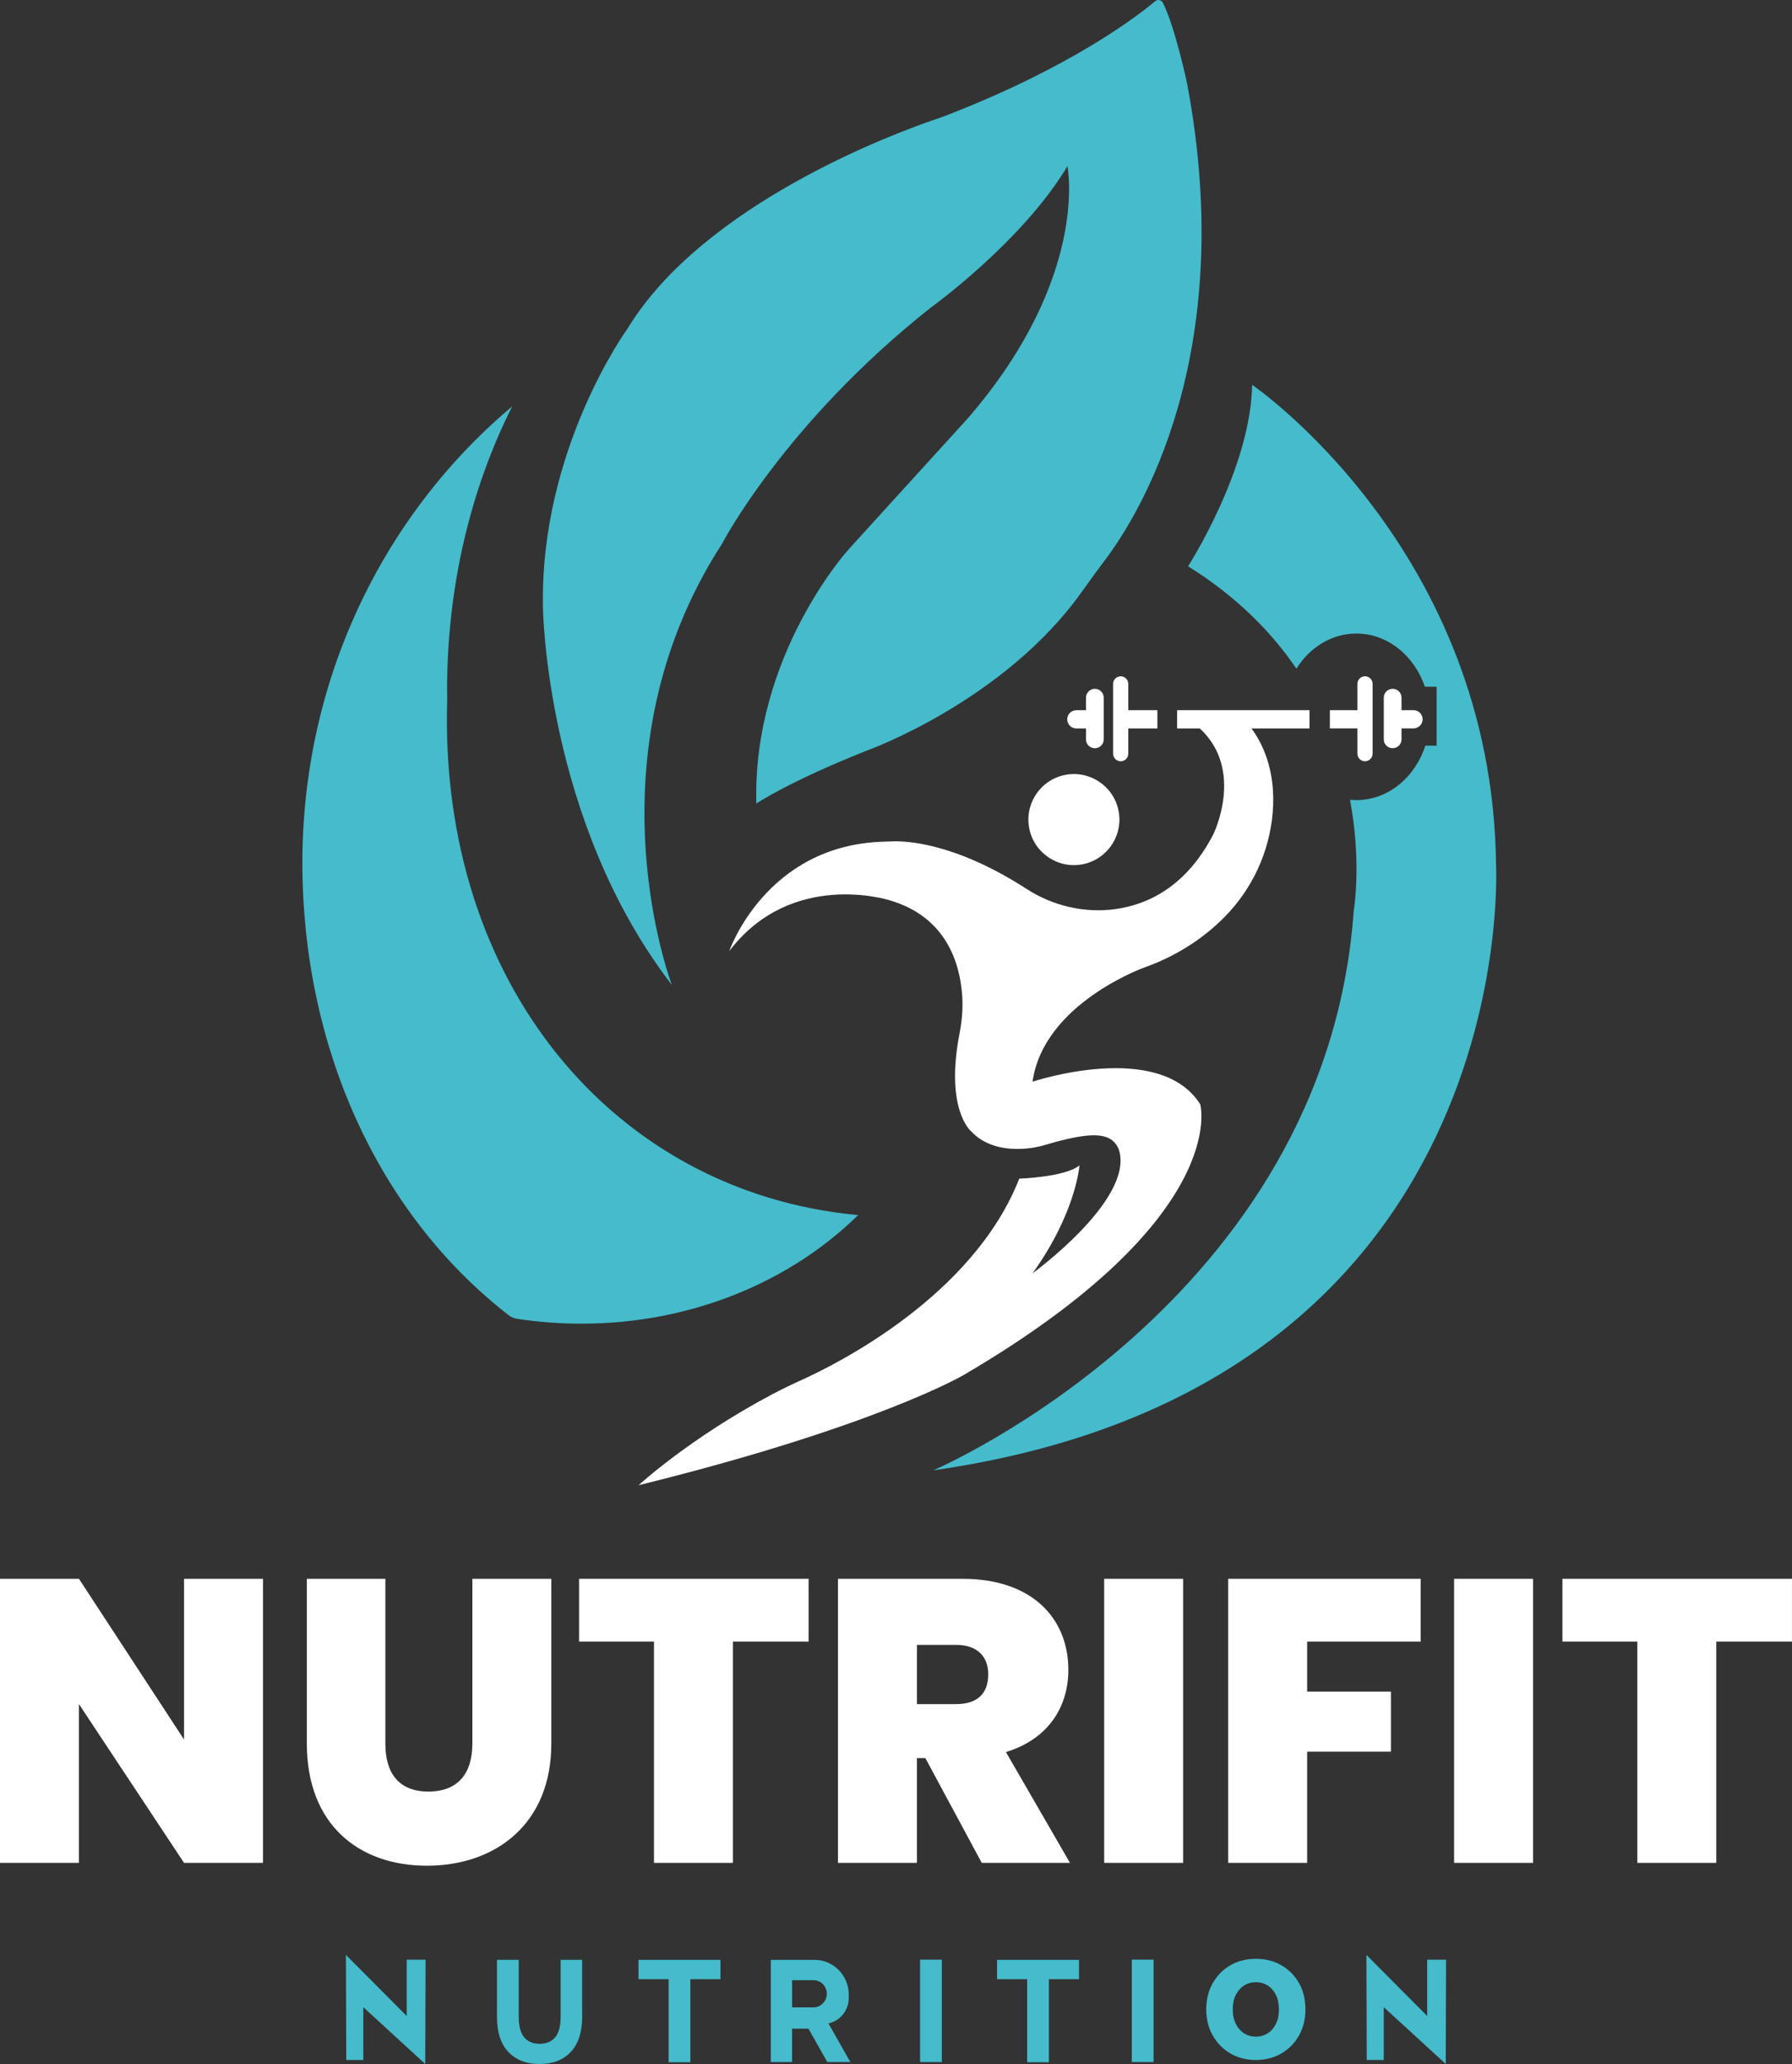
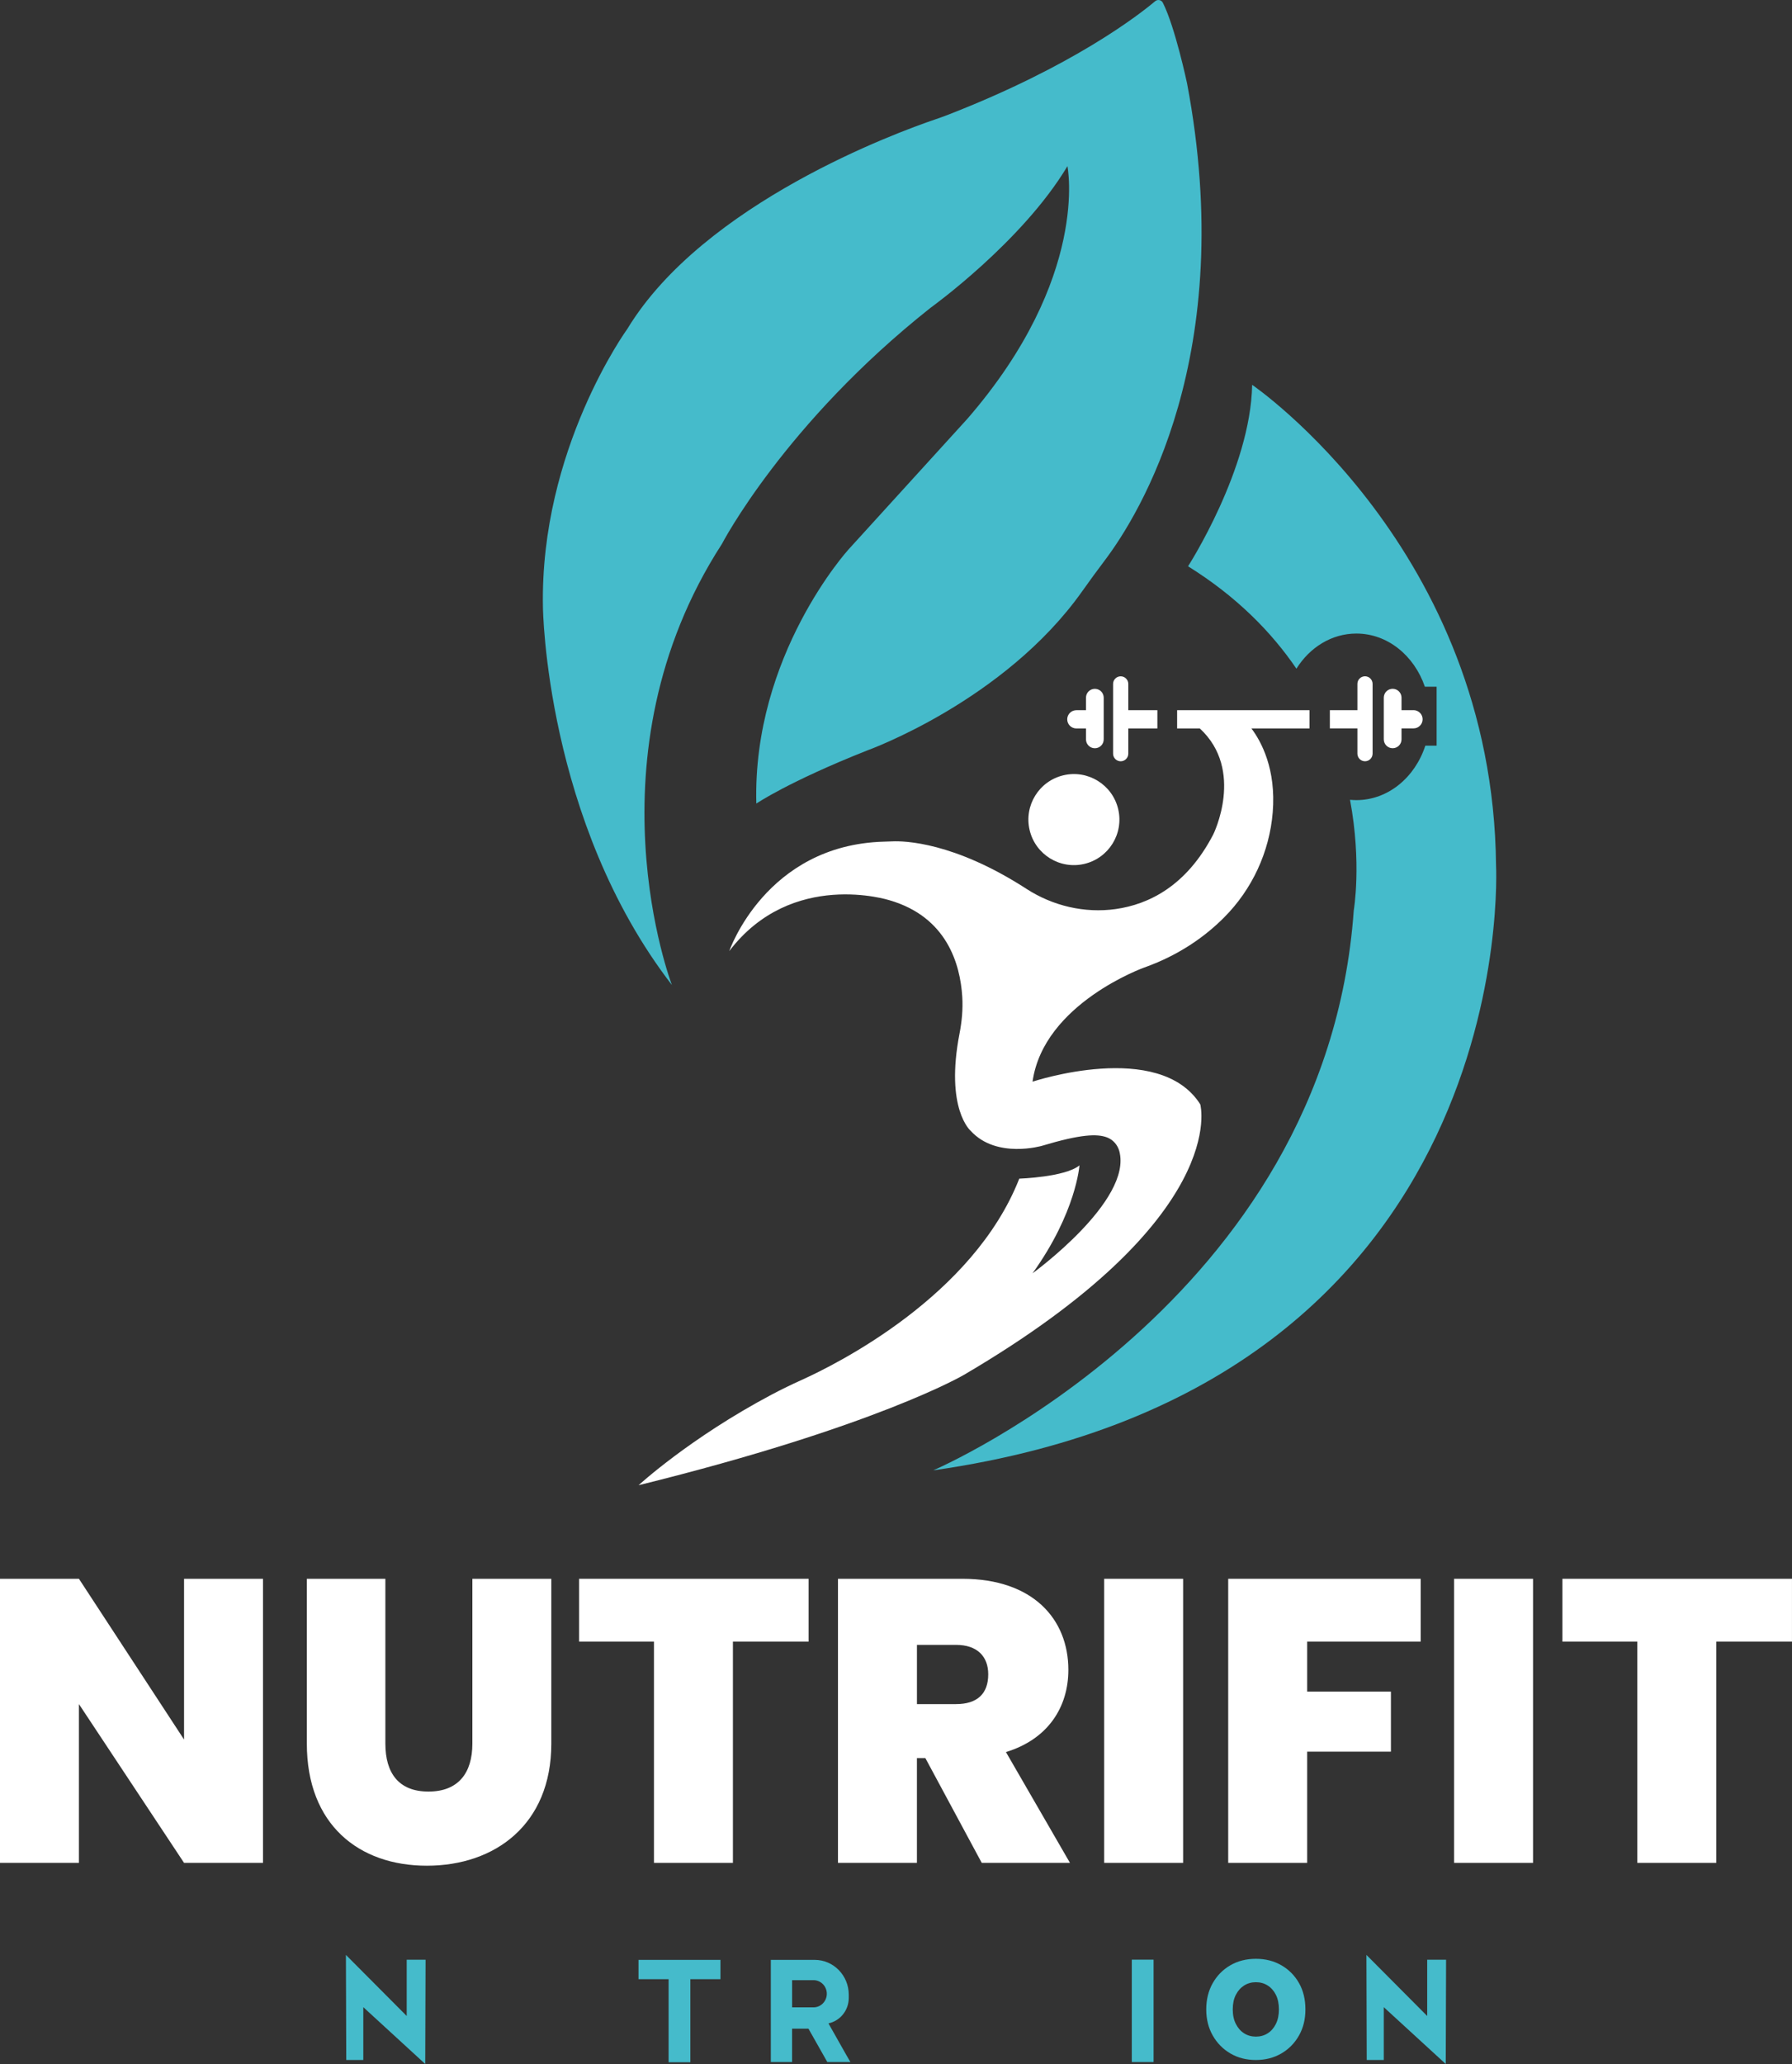
<svg xmlns="http://www.w3.org/2000/svg" id="Capa_2" data-name="Capa 2" data-sanitized-data-name="Capa 2" viewBox="0 0 693.51 798.37">
  <rect x="0" y="0" width="693.51" height="798.37" fill="#333333" stroke="none" />
  <defs>
    <style>
      .cls-1 {
        fill: #fff;
      }

      .cls-2 {
        fill: #45bbcb;
      }
    </style>
  </defs>
  <g id="Capa_1-2" data-name="Capa 1" data-sanitized-data-name="Capa 1">
    <g>
-       <path class="cls-2" d="M331.39,469.94c-94.23-9.09-161.59-90.17-158.33-199.03,.04-1.29-.04-2.57-.04-3.87,0-40.48,9.26-78.19,25.2-109.86-42.4,35.61-71.7,87.33-79.26,146.18-1.27,9.9-1.94,20.01-1.94,30.27,0,70.54,28.71,135.41,79.8,175.08,.95,.74,2.08,1.23,3.28,1.41,8.08,1.24,16.39,1.89,24.88,1.89,42.67,0,80.98-16.28,107.2-42.09-.27,0-.53,.04-.8,.01Z" />
      <path class="cls-2" d="M260.03,381.01s-33.88-88.33,19.36-170.62c0,0,24.2-46.59,80.77-91.36,0,0,35.39-25.41,52.94-54.75,0,0,8.77,42.96-38.72,97.71l-45.98,50.52s-37.21,40.84-35.7,98.32c0,0,12.4-8.47,42.96-20.57,0,0,53.1-19.04,83.23-61.66,2.82-3.98,5.7-7.92,8.64-11.81,13.36-17.67,51.77-79.45,31.86-184.57,0,0-4.62-21.82-9.37-31.17-.56-1.11-2.01-1.39-2.96-.59-6.57,5.52-31.95,25.18-80.09,43.9-1.75,.68-3.51,1.31-5.28,1.91-13.93,4.73-89.3,32.16-118.9,80.94,0,0-33.88,46.59-32.67,107.69,0,0,.91,82.59,49.91,146.11Z" />
      <path class="cls-2" d="M578.97,334.61c-1.21-122.21-94.38-185.75-94.38-185.75-.6,32.67-24.81,70.18-24.81,70.18,18.84,11.74,32.32,25.49,41.94,39.61,5.15-8.22,13.62-13.59,23.2-13.59,12.08,0,22.39,8.54,26.51,20.57h4.55v22.79h-4.37c-4,12.3-14.44,21.07-26.69,21.07-.83,0-1.65-.05-2.46-.13,4.61,24.49,1.45,42.78,1.45,42.78-10.75,151.69-162.75,216.6-162.75,216.6,228.7-32.67,217.81-234.14,217.81-234.14Z" />
      <g>
        <circle class="cls-1" cx="415.61" cy="317" r="17.61" transform="translate(-61.71 103.97) rotate(-13.28)" />
        <path class="cls-1" d="M416.55,281.76h3.73v4.24c0,1.89,1.53,3.43,3.43,3.43s3.43-1.53,3.43-3.43v-16.13c0-1.89-1.53-3.43-3.43-3.43s-3.43,1.53-3.43,3.43v4.84h-3.73c-1.95,0-3.53,1.58-3.53,3.53s1.58,3.53,3.53,3.53Z" />
        <path class="cls-1" d="M433.71,294.47c1.62,0,2.94-1.32,2.94-2.94v-9.76h11.26v-7.06h-11.26v-10.17c0-1.62-1.32-2.94-2.94-2.94s-2.94,1.32-2.94,2.94v26.99c0,1.62,1.32,2.94,2.94,2.94Z" />
        <path class="cls-1" d="M528.26,261.59c-1.62,0-2.94,1.32-2.94,2.94v10.17h-10.66v7.06h10.66v9.76c0,1.62,1.32,2.94,2.94,2.94s2.94-1.32,2.94-2.94v-26.99c0-1.62-1.32-2.94-2.94-2.94Z" />
        <path class="cls-1" d="M547.03,274.7h-4.64v-4.84c0-1.89-1.53-3.43-3.43-3.43s-3.43,1.53-3.43,3.43v16.13c0,1.89,1.53,3.43,3.43,3.43s3.43-1.53,3.43-3.43v-4.24h4.64c1.95,0,3.53-1.58,3.53-3.53s-1.58-3.53-3.53-3.53Z" />
        <path class="cls-1" d="M455.57,281.76h8.75c17.57,16.2,5.2,41.04,5.2,41.04-10.38,19.97-24.98,27.03-37.75,28.83-12.05,1.69-24.34-1.22-34.55-7.83-28.05-18.13-47.28-18.56-51.9-18.35-1.09,.05-2.18,.08-3.28,.11-45.74,1.28-59.81,42.32-59.81,42.32,24.2-31.76,62.01-19.66,62.01-19.66,22.19,6.45,27.38,24.67,28.16,37.37,.29,4.73-.15,9.48-1.05,14.13-5.69,29.32,4.35,37.74,4.35,37.74,9.98,10.89,27.53,5.75,27.53,5.75,15.13-4.54,21.37-4.7,25.21-3.25,2.32,.88,4.07,2.89,4.73,5.29,5.19,19.15-33.57,47.27-33.57,47.27,16.94-23.6,18.15-41.75,18.15-41.75-5.45,4.54-23.29,5.14-23.29,5.14-17.86,45.45-70.63,71.73-84.21,77.86-3.9,1.76-7.76,3.63-11.54,5.63-31.77,16.84-51.57,35.09-51.57,35.09,91.96-22.69,125.84-42.65,125.84-42.65,103.76-60.8,91.53-104.67,91.53-104.67-15.86-25.11-64.91-8.77-64.91-8.77,4.24-30.25,43.26-44.17,43.26-44.17,13.87-4.92,23.9-12.35,30.88-19.36,10.85-10.88,17.56-25.34,18.81-40.66,1.36-16.72-4.43-27.37-8.25-32.45h22.48v-7.06h-51.23v7.06Z" />
      </g>
      <g>
-         <path class="cls-2" d="M356.06,797.62v-39.61h8.43v39.61h-8.43Z" />
        <path class="cls-2" d="M438.01,797.62v-39.61h8.43v39.61h-8.43Z" />
        <path class="cls-2" d="M327.68,795.16l-7.07-12.51c4.49-.94,7.86-4.99,7.86-9.85v-1.24c0-7.44-5.9-13.47-13.19-13.47h-16.97v39.52h8.23v-12.91h6.33l7.3,12.91h8.94s-1.43-2.45-1.43-2.45Zm-12.85-18.7h-8.28v-10.52h8.28c2.84,0,5.15,2.36,5.15,5.26s-2.31,5.26-5.15,5.26Z" />
        <polygon class="cls-2" points="157.4 758.04 157.4 779.8 133.87 756.17 134 796.82 140.6 796.82 140.6 776.39 164.57 798.37 164.7 758.04 157.4 758.04" />
        <polygon class="cls-2" points="552.33 758.04 552.33 779.8 528.81 756.17 528.93 796.82 535.53 796.82 535.53 776.39 559.51 798.37 559.64 758.04 552.33 758.04" />
-         <path class="cls-2" d="M208.82,798.37c-5.17,0-9.2-1.56-12.12-4.7-2.91-3.13-4.37-7.6-4.37-13.41v-22.18h8.42v21.84c0,3.77,.71,6.49,2.13,8.15,1.42,1.66,3.41,2.49,5.98,2.49s4.56-.83,5.98-2.49c1.42-1.66,2.13-4.37,2.13-8.15v-21.84h8.32v22.18c0,5.81-1.46,10.28-4.37,13.41-2.91,3.13-6.95,4.7-12.12,4.7Z" />
        <path class="cls-2" d="M258.75,797.69v-32.13h-11.65v-7.47h31.72v7.47h-11.65v32.13h-8.42Z" />
-         <path class="cls-2" d="M397.51,797.69v-32.13h-11.65v-7.47h31.72v7.47h-11.65v32.13h-8.42Z" />
        <path class="cls-2" d="M486.04,796.82c-3.72,0-7.02-.85-9.9-2.54-2.88-1.7-5.15-4.01-6.82-6.96-1.67-2.94-2.5-6.3-2.5-10.07s.83-7.19,2.5-10.14c1.67-2.94,3.94-5.25,6.82-6.92,2.88-1.67,6.18-2.51,9.9-2.51s6.97,.84,9.87,2.51c2.9,1.67,5.17,3.97,6.82,6.89,1.65,2.92,2.47,6.31,2.47,10.17s-.82,7.12-2.47,10.07c-1.65,2.94-3.92,5.26-6.82,6.96-2.9,1.69-6.19,2.54-9.87,2.54Zm0-9.04c1.69,0,3.2-.42,4.55-1.27,1.34-.85,2.4-2.06,3.18-3.64,.78-1.58,1.17-3.45,1.17-5.62s-.39-4.1-1.17-5.65c-.78-1.55-1.84-2.75-3.18-3.6s-2.86-1.27-4.55-1.27-3.2,.42-4.55,1.27c-1.34,.85-2.41,2.05-3.21,3.6-.8,1.55-1.2,3.44-1.2,5.65s.4,4.04,1.2,5.62c.8,1.58,1.87,2.79,3.21,3.64,1.34,.85,2.86,1.27,4.55,1.27Z" />
      </g>
      <g>
        <path class="cls-1" d="M101.78,610.69v109.88h-30.55l-40.68-61.41v61.41H0v-109.88H30.55l40.68,62.18v-62.18h30.55Z" />
        <path class="cls-1" d="M118.75,610.69h30.39v63.75c0,11.38,5.14,18.55,16.68,18.55s16.99-7.17,16.99-18.55v-63.75h30.55v63.75c0,31.33-21.82,47.23-48.16,47.23s-46.45-15.9-46.45-47.23v-63.75Z" />
        <path class="cls-1" d="M224.1,610.69h88.84v24.31h-29.3v85.57h-30.55v-85.57h-28.99v-24.31Z" />
        <path class="cls-1" d="M372.47,610.69c27.28,0,40.99,15.59,40.99,35.22,0,14.34-7.8,26.81-24.16,31.8l24.78,42.86h-34.14l-21.82-40.52h-3.27v40.52h-30.55v-109.88h48.16Zm-2.49,25.56h-15.12v22.91h15.12c8.26,0,12.47-4.05,12.47-11.53,0-6.86-4.21-11.38-12.47-11.38Z" />
        <path class="cls-1" d="M427.32,610.69h30.55v109.88h-30.55v-109.88Z" />
        <path class="cls-1" d="M475.32,610.69h74.5v24.31h-43.95v19.33h32.42v23.22h-32.42v43.02h-30.55v-109.88Z" />
        <path class="cls-1" d="M562.74,610.69h30.55v109.88h-30.55v-109.88Z" />
        <path class="cls-1" d="M604.66,610.69h88.84v24.31h-29.3v85.57h-30.55v-85.57h-28.99v-24.31Z" />
      </g>
    </g>
  </g>
</svg>